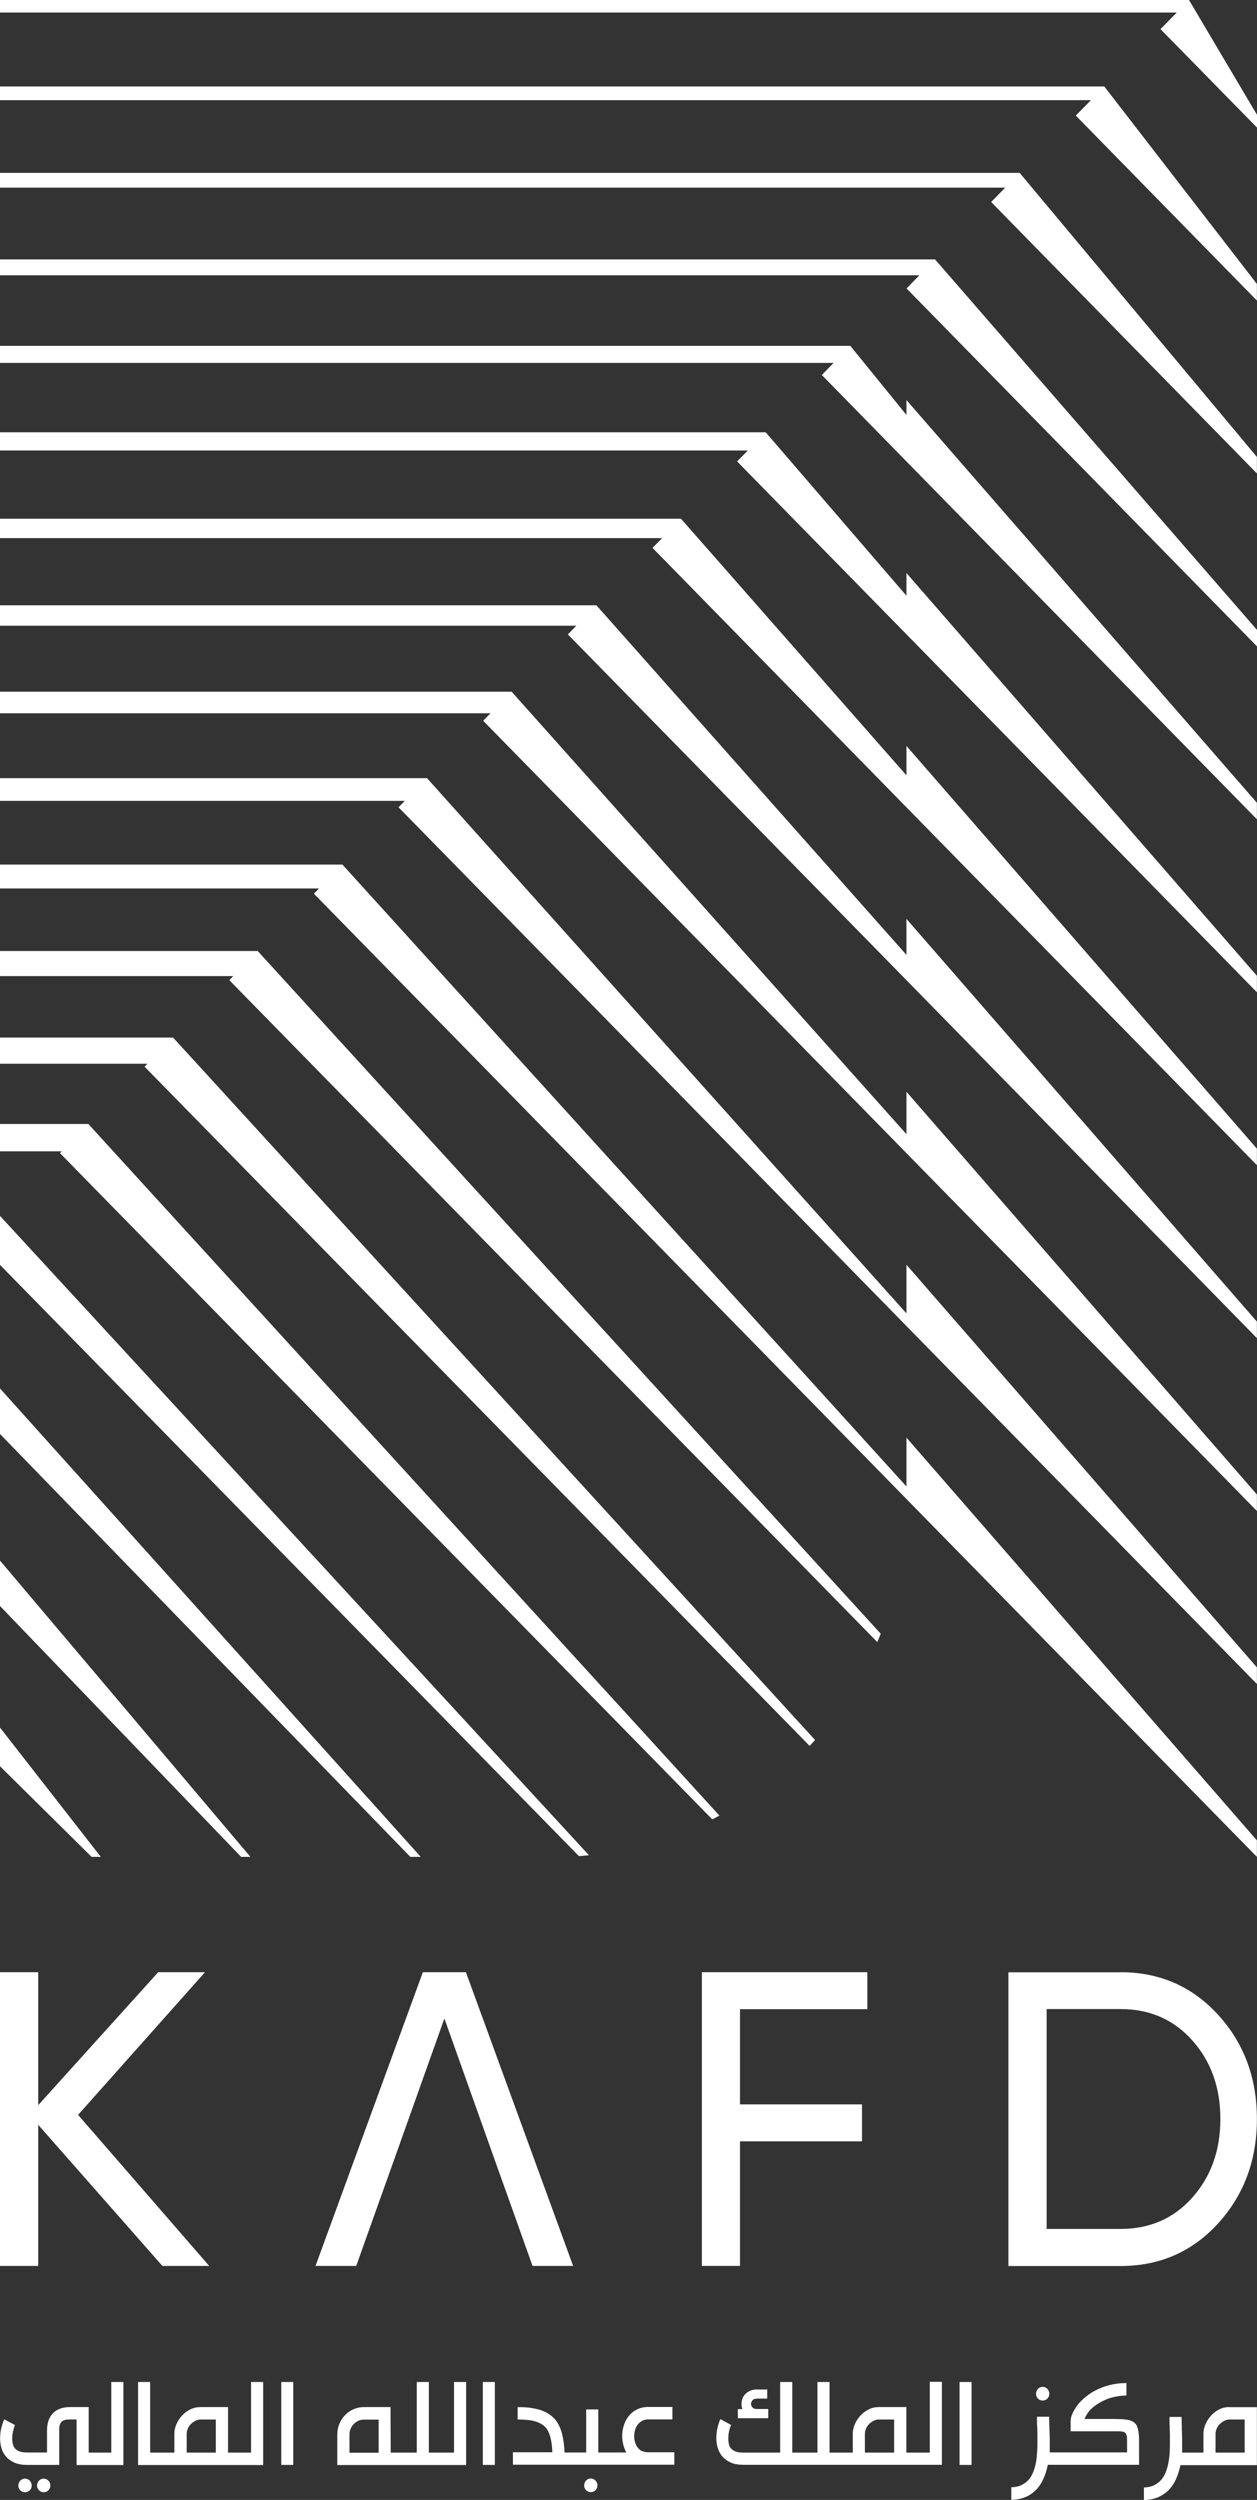
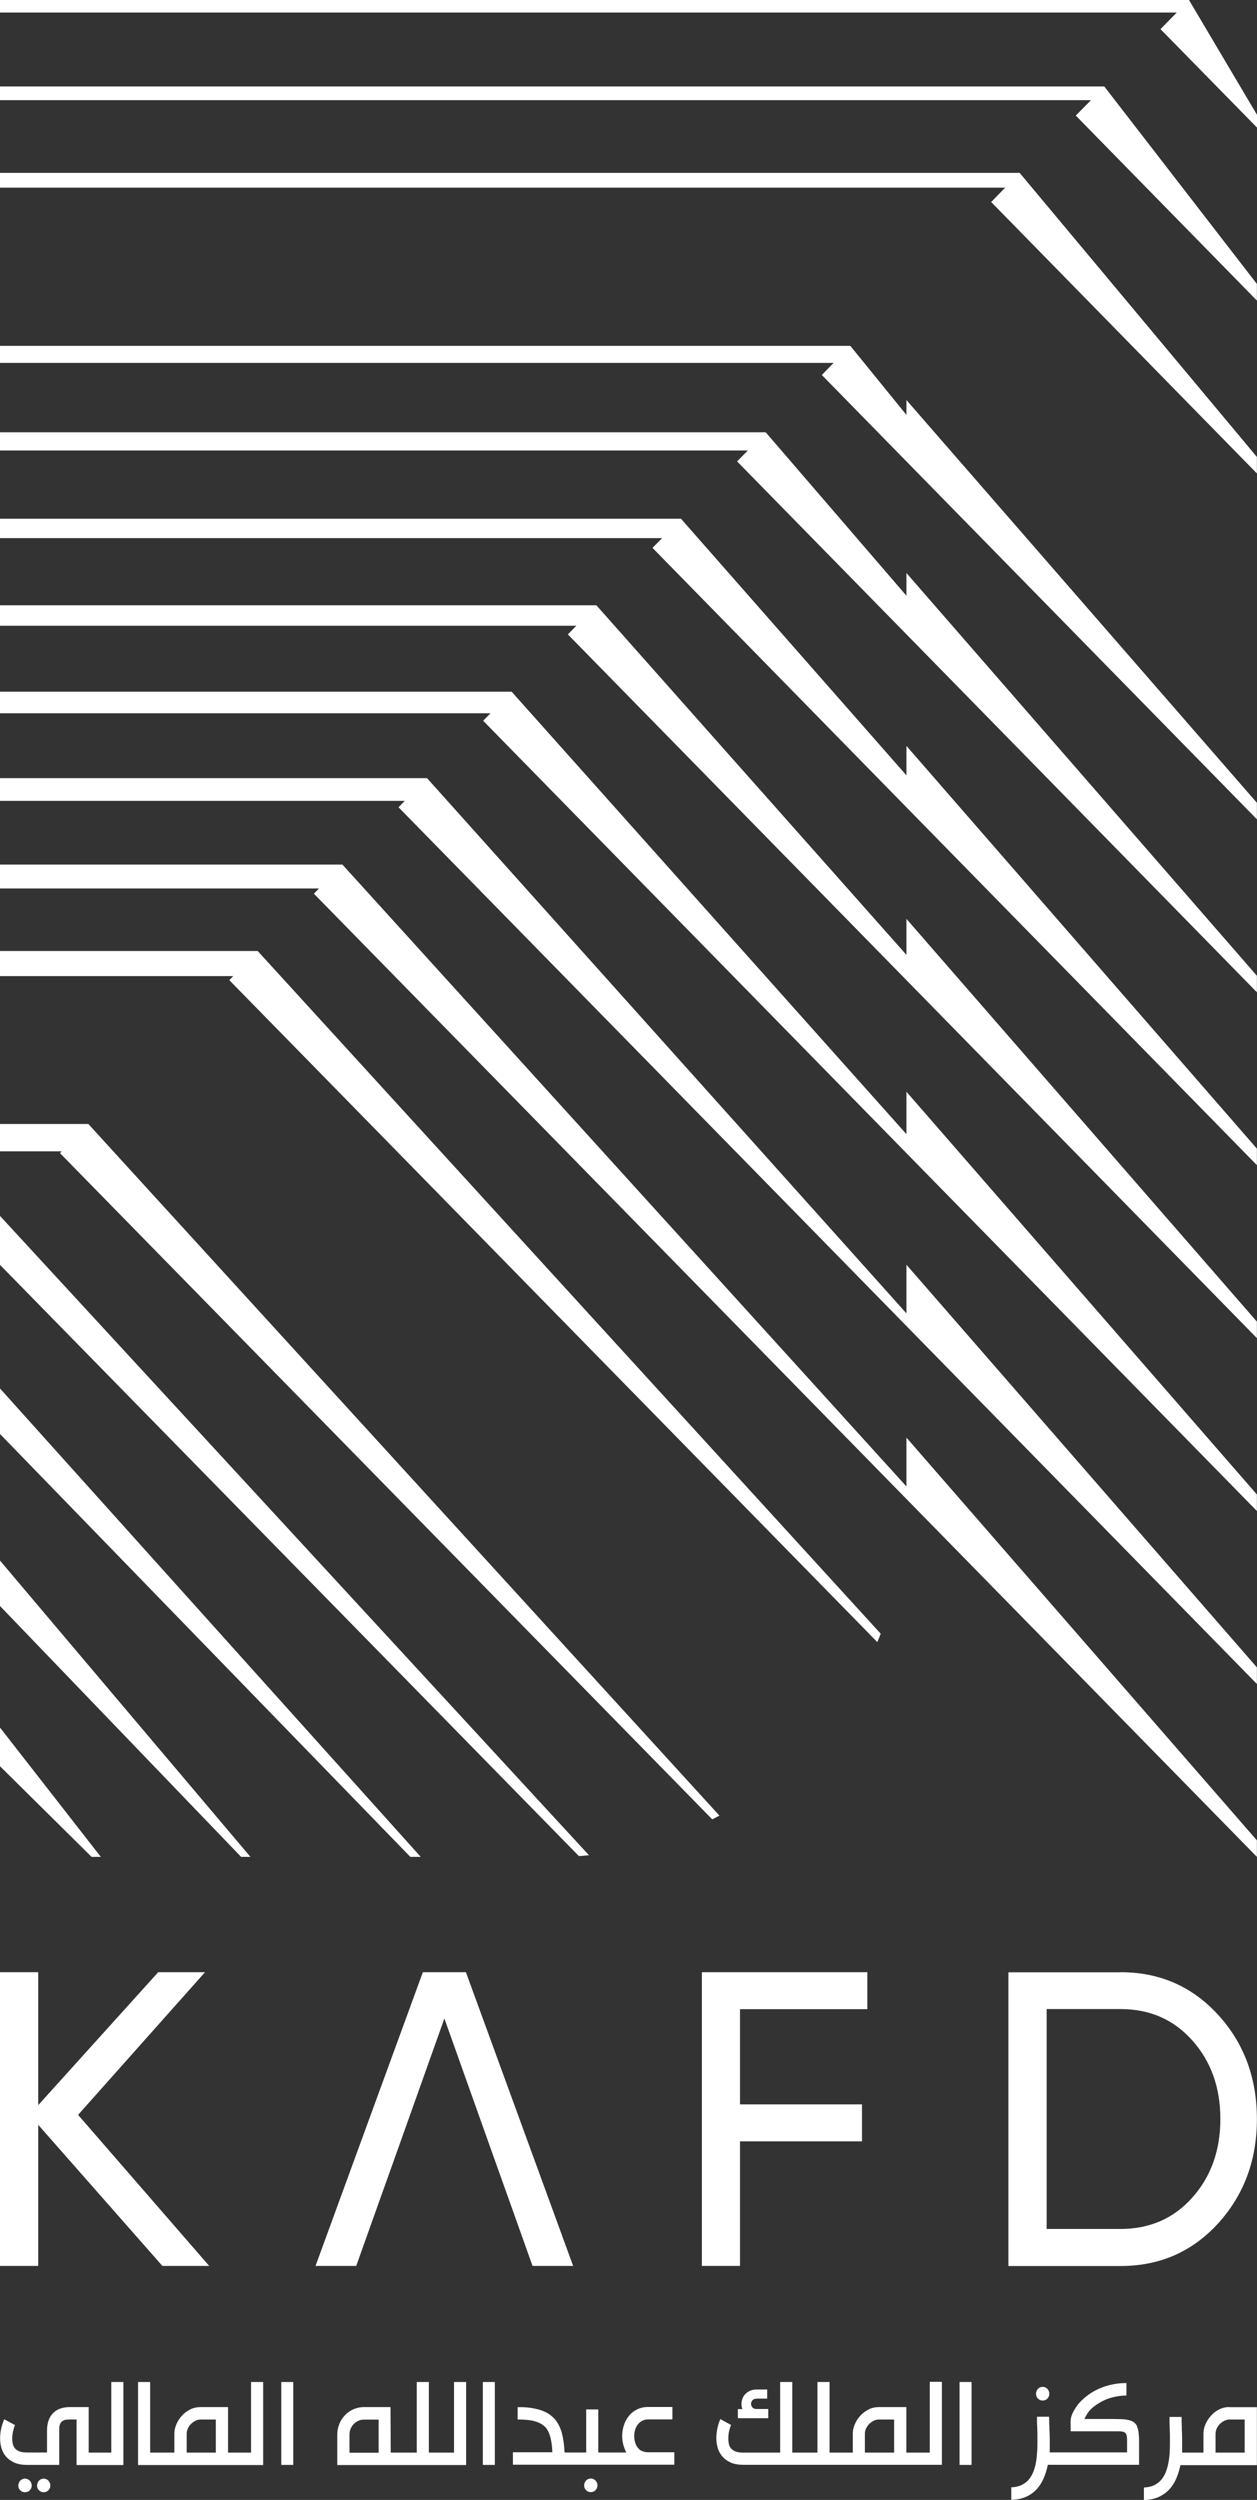
<svg xmlns="http://www.w3.org/2000/svg" id="Capa_2" data-name="Capa 2" viewBox="0 0 117.36 233.4">
  <rect x="0" y="0" width="117.36" height="233.4" fill="#333333" stroke="none" />
  <defs>
    <style>      .cls-1 {        fill: #fff;      }    </style>
  </defs>
  <g id="Capa_1-2" data-name="Capa 1">
    <g>
      <polygon class="cls-1" points="54.05 173.29 0 118.09 0 113.52 54.99 173.21 54.05 173.29" />
      <polygon class="cls-1" points="38.31 173.36 0 133.88 0 129.63 39.28 173.36 38.31 173.36" />
      <polygon class="cls-1" points="22.51 173.36 0 149.94 0 145.7 23.38 173.36 22.51 173.36" />
      <polygon class="cls-1" points="8.55 173.36 0 164.9 0 161.29 9.41 173.36 8.55 173.36" />
      <polygon class="cls-1" points="8.25 104.94 0 104.94 0 107.49 5.76 107.49 5.6 107.66 66.5 169.86 67.17 169.51 8.25 104.94" />
-       <polygon class="cls-1" points="16.16 96.87 0 96.87 0 99.31 13.77 99.31 13.5 99.59 75.59 163 76.1 162.45 16.16 96.87" />
      <polygon class="cls-1" points="24.06 88.79 0 88.79 0 91.13 21.78 91.13 21.41 91.51 81.91 153.31 82.23 152.53 24.06 88.79" />
      <polygon class="cls-1" points="84.63 134.22 84.63 138.78 31.97 80.72 0 80.72 0 82.95 29.78 82.95 29.31 83.44 84.63 139.95 117.35 173.36 117.35 171.82 84.63 134.22" />
      <polygon class="cls-1" points="84.63 118.08 84.63 122.62 39.87 72.65 0 72.65 0 74.77 37.79 74.77 37.21 75.37 84.63 123.8 117.35 157.22 117.35 155.67 84.63 118.08" />
      <polygon class="cls-1" points="84.63 101.93 84.63 105.89 47.77 64.58 0 64.58 0 66.59 45.8 66.59 45.11 67.29 84.63 107.66 117.35 141.07 117.35 139.53 84.63 101.93" />
      <polygon class="cls-1" points="84.63 85.79 84.63 89.15 55.68 56.51 0 56.51 0 58.42 53.81 58.42 53.02 59.23 84.63 91.51 117.35 124.93 117.35 123.39 84.63 85.79" />
      <polygon class="cls-1" points="84.63 69.64 84.63 72.39 63.58 48.43 0 48.43 0 50.24 61.82 50.24 60.92 51.15 84.63 75.37 117.35 108.78 117.35 107.24 84.63 69.64" />
      <polygon class="cls-1" points="84.63 53.5 84.63 55.62 71.49 40.36 0 40.36 0 42.06 69.82 42.06 68.82 43.08 84.63 59.22 117.35 92.64 117.35 91.1 84.63 53.5" />
      <polygon class="cls-1" points="84.63 37.35 84.63 38.74 79.39 32.29 0 32.29 0 33.88 77.83 33.88 76.73 35.01 84.63 43.08 117.35 76.49 117.35 74.95 84.63 37.35" />
-       <polygon class="cls-1" points="117.36 60.35 117.36 58.81 87.3 24.22 0 24.22 0 25.7 85.84 25.7 84.64 26.93 117.36 60.35" />
      <polygon class="cls-1" points="95.2 16.14 95.2 16.14 0 16.14 0 17.52 93.85 17.52 92.54 18.86 117.35 44.2 117.35 42.66 95.2 16.14" />
      <polygon class="cls-1" points="103.1 8.07 103.1 8.07 0 8.07 0 9.35 101.86 9.35 100.44 10.79 117.35 28.06 117.35 26.51 103.1 8.07" />
      <polygon class="cls-1" points="111.01 0 111.01 0 0 0 0 1.17 109.87 1.17 108.35 2.72 117.36 11.91 117.36 10.72 111.01 0" />
      <path class="cls-1" d="M2.78,231.6c-.06-.06-.12-.1-.2-.14-.08-.03-.16-.05-.25-.05s-.17.02-.24.05-.14.08-.2.14c-.06.06-.1.13-.13.21-.03.08-.05.16-.05.25,0,.18.06.32.18.44.12.12.26.18.44.18s.33-.06.45-.18c.12-.12.18-.27.18-.44,0-.09-.02-.18-.05-.25-.03-.08-.08-.15-.13-.21" />
      <path class="cls-1" d="M4.52,231.6c-.06-.06-.12-.1-.2-.14-.08-.03-.16-.05-.24-.05s-.17.02-.24.05c-.08.03-.14.08-.2.14-.06.06-.1.13-.13.21-.03.08-.05.16-.05.25,0,.18.06.32.18.44.12.12.26.18.44.18s.32-.06.44-.18c.12-.12.18-.27.18-.44,0-.09-.01-.18-.05-.25-.03-.08-.08-.15-.13-.21" />
      <path class="cls-1" d="M10.39,228.98h-2.11v-4.25h-1.74c-.69,0-1.22.19-1.59.57-.37.38-.56.92-.56,1.63v2.04h-1.85c-.3,0-.54-.03-.72-.1-.18-.07-.32-.16-.42-.28s-.17-.26-.2-.41c-.04-.16-.06-.32-.06-.5,0-.24.03-.47.08-.69.05-.22.11-.42.18-.58l-1-.54c-.11.23-.2.51-.28.82-.07.31-.11.64-.11.97,0,.31.04.61.13.91.09.3.23.56.43.79.2.23.46.42.78.56.32.14.72.21,1.19.21h2.99v-3.2c0-.19,0-.36.04-.49.03-.13.09-.24.16-.32.07-.08.18-.14.3-.18.13-.04.29-.05.48-.05h.64v4.25h4.37v-7.75h-1.13v6.59Z" />
      <path class="cls-1" d="M20.16,228.98h-2.73v-1.76c0-.17.04-.33.11-.49.07-.16.17-.3.29-.42.12-.12.26-.22.42-.3.16-.08.31-.12.48-.12h.05s.09,0,.2,0h.21c.09,0,.19,0,.29,0,.11,0,.22,0,.33,0,.12,0,.23,0,.34,0v3.07ZM23.45,228.98h-2.16v-4.25h-2.54c-.34,0-.66.06-.97.21-.3.15-.56.34-.78.58-.22.24-.4.51-.53.81s-.19.6-.19.89v1.76h-2.26v-6.59h-1.13v7.75h11.68v-7.75h-1.13v6.59Z" />
      <rect class="cls-1" x="26.26" y="222.39" width="1.12" height="7.74" />
      <path class="cls-1" d="M32.63,228.98v-1.7c0-.19.03-.36.11-.53.07-.17.17-.32.29-.44.12-.12.26-.22.43-.3.17-.08.34-.11.53-.11h1.36s0,3.09,0,3.09h-2.71ZM42.4,228.98h-2.36v-6.59h-1.13v6.59h-2.43l-.02-4.25h-2.48c-.34,0-.67.07-.97.2s-.57.31-.79.55c-.23.23-.4.5-.53.81-.13.31-.2.64-.2.99v2.86h12.03v-7.75h-1.13v6.59Z" />
      <rect class="cls-1" x="45.08" y="222.39" width="1.12" height="7.74" />
      <path class="cls-1" d="M55.6,231.59c-.06-.06-.12-.1-.2-.14-.07-.03-.16-.05-.24-.05s-.17.02-.24.05c-.08.03-.14.08-.2.14-.06.06-.1.13-.13.2-.03.08-.05.16-.05.25,0,.18.06.33.18.45.12.12.26.18.44.18s.32-.06.44-.18c.12-.12.18-.27.18-.45,0-.09-.01-.18-.05-.25-.03-.08-.08-.14-.13-.2" />
      <path class="cls-1" d="M59.94,228.85c-.17-.09-.3-.2-.41-.35-.11-.15-.19-.31-.24-.5-.05-.18-.08-.37-.08-.56s.03-.38.08-.56c.05-.19.13-.35.24-.5.11-.15.24-.26.41-.36.17-.09.36-.14.59-.14h2.25v-1.16h-2.25c-.4,0-.75.08-1.05.23-.31.15-.56.35-.77.61-.2.25-.36.54-.46.87-.11.33-.16.66-.16,1.01,0,.23.03.48.09.74s.16.52.29.79h-2.61v-4.02h-1.13v4.02h-2.02c-.03-.7-.12-1.3-.25-1.81-.14-.5-.35-.93-.63-1.27-.18-.2-.37-.37-.6-.52-.22-.15-.48-.26-.76-.36-.29-.09-.61-.16-.96-.21-.35-.05-.75-.07-1.18-.06v1.15c.68,0,1.24.05,1.66.18.42.13.74.32.97.58.19.23.33.53.43.91.1.38.16.84.18,1.39h-3.68v1.16h5.52s3.53,0,3.53,0h6.02v-1.16h-2.44c-.22,0-.42-.04-.59-.13" />
      <path class="cls-1" d="M71.73,224.91h-1.09c-.19,0-.32-.06-.4-.16-.08-.1-.12-.21-.12-.32,0-.13.05-.24.14-.34.09-.1.24-.15.44-.15h.93s0-.85,0-.85h-.99c-.23,0-.43.04-.61.12s-.32.18-.44.3c-.12.12-.21.27-.27.43-.06.16-.09.33-.09.5,0,.09,0,.17.02.25.01.08.04.16.07.23h-.43v.85h2.84v-.85Z" />
      <path class="cls-1" d="M83.48,228.98h-2.73v-1.76c0-.17.04-.33.11-.49.08-.16.17-.3.29-.42.12-.12.26-.22.42-.3.16-.08.32-.12.48-.12h.05s.09,0,.2,0h.21c.09,0,.19,0,.3,0,.1,0,.21,0,.33,0,.12,0,.23,0,.34,0v3.07ZM86.78,228.98h-2.16v-4.25h-2.54c-.34,0-.66.06-.96.21-.3.15-.56.34-.78.58-.22.24-.4.51-.53.81s-.19.6-.19.89v1.76h-2.17v-6.59h-1.13v6.59h-2.35v-6.59h-1.13v6.59h-3.51c-.27,0-.5-.04-.67-.11-.18-.07-.31-.17-.41-.28-.1-.12-.17-.25-.2-.41s-.05-.32-.05-.5c0-.24.02-.47.07-.69.05-.22.11-.42.19-.59-.09-.05-.18-.09-.26-.14-.08-.04-.16-.09-.24-.13-.08-.04-.16-.09-.24-.13-.08-.05-.17-.1-.26-.15-.11.23-.2.51-.27.82-.07.31-.11.64-.11.97,0,.3.04.6.13.9.09.3.23.56.43.8.2.23.46.42.78.57.32.14.72.21,1.2.21h18.52v-7.75h-1.13v6.59Z" />
      <rect class="cls-1" x="89.59" y="222.39" width="1.12" height="7.74" />
      <path class="cls-1" d="M97.35,224.12c.18,0,.32-.06.44-.18.12-.12.18-.27.18-.45,0-.09-.02-.18-.05-.25-.03-.08-.08-.15-.13-.21-.06-.06-.12-.1-.2-.14-.08-.03-.16-.05-.24-.05s-.17.02-.24.05c-.08.03-.14.08-.2.14-.06.06-.1.13-.13.21-.03.08-.05.16-.05.25,0,.18.06.33.18.45.12.12.27.18.44.18" />
      <path class="cls-1" d="M106.16,226.5c-.08-.15-.18-.27-.31-.36-.13-.09-.28-.15-.47-.2-.19-.04-.41-.07-.66-.08-.25,0-.55-.02-.87-.02h-2.61c.19-.37.36-.68.66-.96.3-.27.63-.5.99-.68.35-.19.72-.32,1.11-.41.38-.09.8-.14,1.17-.14v-1.16h-.1c-.47,0-.96.06-1.45.18-.49.12-.95.29-1.39.53-.44.23-.84.53-1.2.87-.36.34-.65.75-.87,1.2-.13.26-.2.52-.2.78v.94c.57,0,2.06,0,2.62,0,.56,0,1.12,0,1.69,0,.22,0,.39,0,.52.03.13.02.22.06.29.14.07.07.11.19.13.33.02.15.02.36.02.64v.83h-7.22c0-.07,0-.15,0-.23,0-.08,0-.17,0-.25,0-.09,0-.17,0-.25,0-.09,0-.16,0-.23,0-.04,0-.13,0-.25,0-.12,0-.27-.01-.43,0-.17-.01-.34-.02-.52,0-.19,0-.36-.02-.52,0-.16,0-.3-.01-.42,0-.12,0-.2,0-.23h-1.13c0,.14,0,.29,0,.44,0,.16,0,.31.02.48,0,.22.02.45.02.68,0,.23,0,.47,0,.71,0,.33,0,.66-.03,1-.02.34-.05.66-.11.97-.06.31-.14.61-.25.88-.11.27-.25.52-.43.72-.18.21-.4.37-.67.5-.26.13-.58.2-.95.21v1.17c.53-.01.98-.11,1.37-.28.39-.17.71-.41.99-.7.27-.29.49-.64.66-1.03.17-.39.3-.81.39-1.26h8.52s0-1.17,0-1.24v-.98c0-.33-.02-.61-.05-.84-.04-.23-.09-.42-.17-.58" />
      <path class="cls-1" d="M116.22,228.98h-2.73v-1.76c0-.17.04-.33.11-.49.08-.16.17-.3.29-.42.12-.12.26-.22.42-.3.16-.08.32-.12.48-.12h.05s.09,0,.19,0h.21c.09,0,.19,0,.3,0,.1,0,.21,0,.33,0,.12,0,.23,0,.34,0v3.07ZM114.82,224.73c-.34-.01-.66.06-.96.2-.3.15-.56.34-.78.59-.22.24-.4.51-.53.81-.13.3-.19.6-.19.89v1.76h-1.99c0-.07,0-.15,0-.23,0-.08,0-.17,0-.25,0-.09,0-.17,0-.25,0-.08,0-.16,0-.23,0-.04,0-.13,0-.25,0-.13,0-.27-.01-.43,0-.16,0-.34-.02-.52,0-.19,0-.36-.01-.52s0-.3-.01-.42c0-.12,0-.2,0-.23h-1.13c0,.14,0,.29,0,.45,0,.15.01.31.02.48,0,.22.01.45.02.68,0,.23,0,.47,0,.7,0,.33,0,.66-.02,1-.02.33-.06.66-.12.97-.06.31-.14.61-.25.88-.11.27-.25.52-.43.72s-.4.37-.66.5c-.26.13-.58.19-.95.21v1.17c.53-.01.98-.11,1.37-.28.38-.18.71-.41.99-.7.27-.29.49-.63.66-1.03.17-.39.3-.81.39-1.25h7.14v-5.41h-2.54Z" />
      <polygon class="cls-1" points="19.53 211.55 15.16 211.55 3.57 198.38 3.57 211.55 0 211.55 0 184.13 3.57 184.13 3.57 196.54 14.77 184.13 19.14 184.13 7.29 197.45 19.53 211.55" />
      <polygon class="cls-1" points="46.31 201.99 41.49 188.45 36.67 201.99 35.45 205.4 33.26 211.55 29.46 211.55 39.48 184.13 43.5 184.13 53.51 211.55 49.72 211.55 47.53 205.4 46.31 201.99" />
      <polygon class="cls-1" points="80.98 187.58 69.09 187.58 69.09 196.47 80.48 196.47 80.48 199.92 69.09 199.92 69.09 211.55 65.53 211.55 65.53 184.13 80.98 184.13 80.98 187.58" />
      <path class="cls-1" d="M104.62,208.1c2.73,0,4.97-.98,6.71-2.94,1.74-1.96,2.61-4.4,2.61-7.33s-.87-5.36-2.61-7.32c-1.74-1.96-3.98-2.94-6.71-2.94h-6.9v20.53h6.9ZM104.62,184.13c3.66,0,6.69,1.33,9.11,3.98,2.42,2.65,3.62,5.89,3.62,9.73s-1.21,7.09-3.62,9.74c-2.42,2.65-5.45,3.98-9.11,3.98h-10.47v-27.42h10.47Z" />
    </g>
  </g>
</svg>